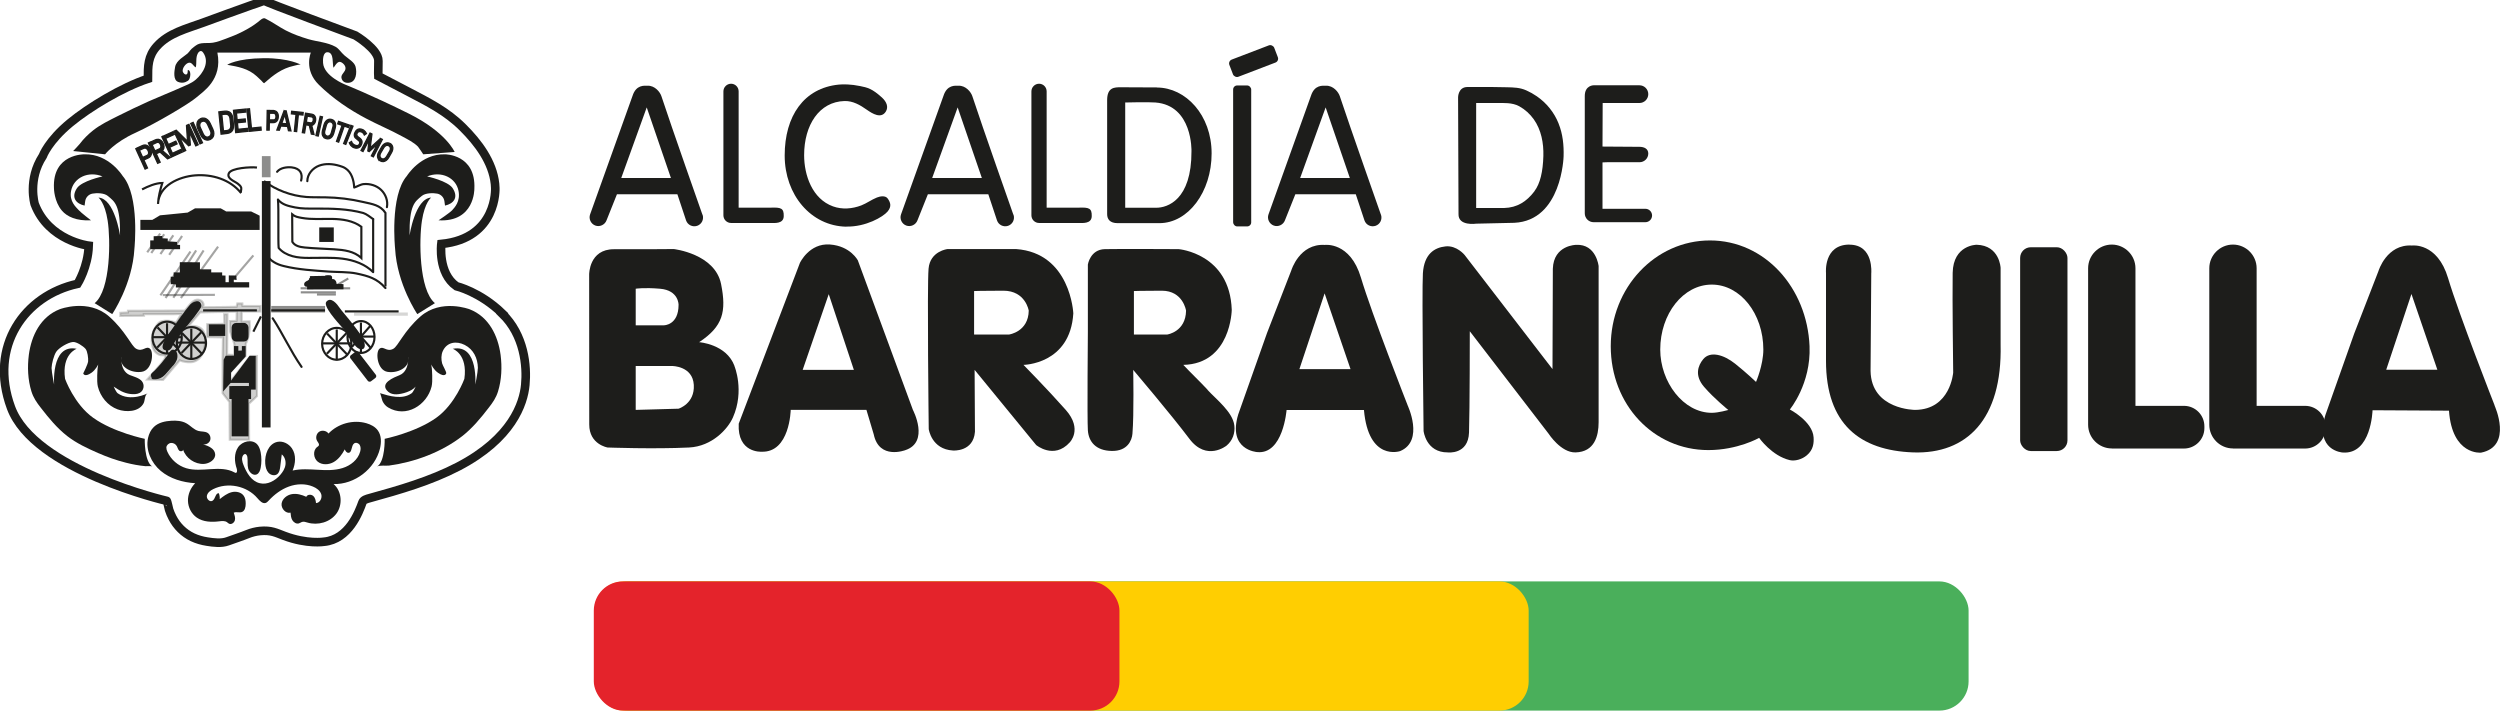
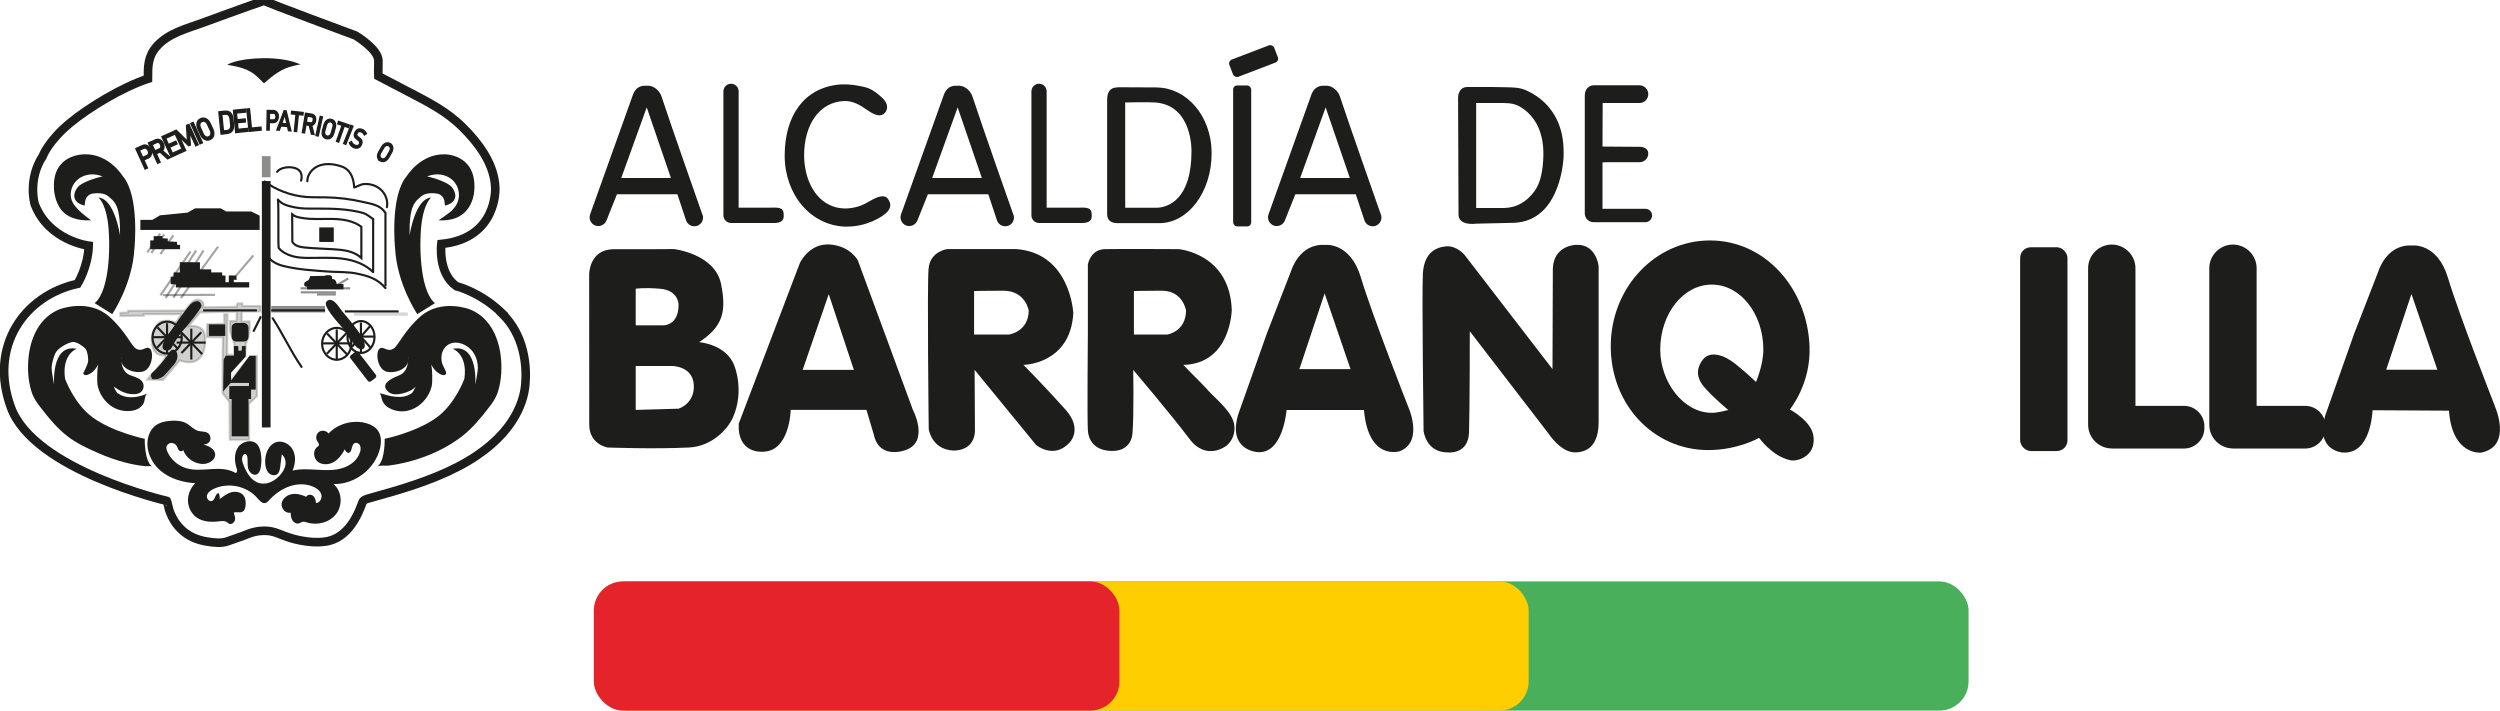
<svg xmlns="http://www.w3.org/2000/svg" id="Capa_1" data-name="Capa 1" viewBox="0 0 290.5 82.57">
  <defs>
    <style>
      .cls-1, .cls-2, .cls-3, .cls-4, .cls-5, .cls-6, .cls-7, .cls-8 {
        stroke: #1d1d1b;
      }

      .cls-1, .cls-2, .cls-3, .cls-5, .cls-6, .cls-8 {
        stroke-width: .25px;
      }

      .cls-1, .cls-2, .cls-4, .cls-6 {
        fill: none;
      }

      .cls-1, .cls-3, .cls-4, .cls-5, .cls-6, .cls-7, .cls-8 {
        stroke-miterlimit: 10;
      }

      .cls-9 {
        fill: #4aaf5b;
      }

      .cls-10, .cls-3, .cls-11, .cls-5, .cls-7, .cls-8, .cls-12 {
        fill: #1d1d1b;
      }

      .cls-10, .cls-8 {
        opacity: .5;
      }

      .cls-2 {
        stroke-linecap: round;
        stroke-linejoin: round;
      }

      .cls-3 {
        opacity: .21;
      }

      .cls-11 {
        opacity: .18;
      }

      .cls-6 {
        opacity: .4;
      }

      .cls-7 {
        stroke-width: .15px;
      }

      .cls-13 {
        fill: #ffce01;
      }

      .cls-14 {
        fill: #e4232b;
      }
    </style>
  </defs>
  <g>
    <path class="cls-12" d="m85.35,42.53c-.94-2.55-4.11-2.77-4.11-2.77,2.77-1.83,3.19-3.55,2.55-6.75-.71-3.53-5.5-4.07-5.5-4.07,0,0-4.33.04-6.93.02-2.92-.02-2.9,2.93-2.9,2.93,0,0,.02,15.99.01,17.43-.01,2.33,2.13,2.68,2.13,2.68,0,0,5.4.2,9.47,0,2.68-.13,4.52-2.17,5.1-3.5,1.37-3.11.17-5.97.17-5.97Zm-11.48-8.98s.94-.16,2.82,0c2.19.18,2.16,1.87,2.16,1.87,0,2.38-1.7,2.38-1.7,2.38h-3.28v-4.25Zm4.98,13.94l-4.98.14v-5.1h4.25s2.37,0,2.5,2.19c.13,2.19-1.77,2.77-1.77,2.77Z" />
    <path class="cls-12" d="m99.7,30.29s-.85-1.7-3.26-1.88c-2.41-.18-3.49,2.14-3.49,2.14l-7.11,18.68c-.18,3.44,2.64,3.26,2.64,3.26,3.31.13,3.4-4.86,3.4-4.86h8.8l.85,2.85c.63,2.99,3.66,1.83,3.66,1.83,2.86-.94.89-4.68.89-4.68l-6.39-17.35Zm-6.43,12.69l3.03-8.8,2.92,8.8h-5.94Z" />
    <path class="cls-12" d="m118.91,42.4s5.45-.04,5.81-5.99c0,0-.31-7.02-6.66-7.47h-7.95s-2.03.22-2.21,2.28c-.18,2.06.02,18.64.02,18.64,0,0,.31,2.35,2.82,2.49,0,0,2.37.19,2.55-2.18l-.04-7.19,7.15,8.73s2.06,1.72,3.89-.29c0,0,1.56-1.52-.45-3.79-2.06-2.33-4.92-5.24-4.92-5.24Zm-1.65-3.53h-4.07v-5.05s.93-.04,3.4-.04c2.59,0,2.95,2.32,2.95,2.32-.04,2.46-2.28,2.77-2.28,2.77Z" />
    <path class="cls-12" d="m140.33,45.3c-.82-.89-2-2.01-2.83-2.9,5.54-.13,5.63-6.39,5.63-6.39-.22-6.57-6.17-7.06-6.17-7.06,0,0-6.88-.04-8.58,0-1.7.04-1.97,1.79-1.97,1.79v7.84s-.09,10.08,0,11.42c.09,1.34.94,2.37,2.77,2.4,1.83.04,2.35-1.23,2.41-2,.19-2.24.09-7.42.09-7.42,0,0,4.51,5.32,6.52,8s4.33.8,4.33.8c.7-.59,1.01-1.45.9-2.35-.19-1.56-2.12-3.04-3.12-4.13Zm-4.69-6.43h-3.88v-5.05s.89-.04,3.24-.04c2.48,0,2.82,2.32,2.82,2.32-.04,2.46-2.18,2.77-2.18,2.77Z" />
    <path class="cls-12" d="m163.55,47.05s-4.16-10.59-5.41-14.79c-1.25-4.2-4.2-3.8-4.2-3.8-2.95-.18-3.89,2.96-3.89,2.96l-2.82,7.27-3.35,9.47c-1.25,4.15,2.19,4.37,2.19,4.37,3.03.33,3.43-4.89,3.43-4.89h8.99c.53,6.02,4.2,4.78,4.2,4.78,2.86-1.19.85-5.38.85-5.38Zm-12.56-4.16l2.93-8.8,3.01,8.8h-5.94Z" />
  </g>
  <path class="cls-12" d="m289.88,47.12s-4.16-10.59-5.41-14.79c-1.25-4.2-4.2-3.8-4.2-3.8-2.95-.18-3.89,2.96-3.89,2.96l-2.82,7.27-3.35,9.47c-1.25,4.15,1.99,4.35,1.99,4.35,3.35.28,3.49-4.91,3.49-4.91l8.88.05c.37,5.22,3.72,4.88,3.72,4.88,3.75-.74,1.58-5.47,1.58-5.47Zm-12.6-4.16l2.93-8.8,3.01,8.8h-5.94Z" />
  <path class="cls-12" d="m6.3,44.91s-.47-4.99,2.61-4.38c0,0-1.76.6-1.35,3.49,0,0,1.06,2.95,3.26,4.52,2.38,1.71,6,2.45,6,2.45,0,0-.07,2.61.87,3.22-.14-.09-.62-.02-.79-.04-.76-.07-1.51-.21-2.25-.4-1.13-.28-2.2-.67-3.26-1.13-1.25-.55-2.5-1.13-3.58-1.97-1.18-.92-2.16-2.11-3.07-3.29-.48-.61-.86-1.16-1.09-1.9-.42-1.36-.48-2.84-.3-4.25.3-2.25,1.37-4.43,3.59-5.3,0,0,3.32-1.28,5.73.84,1.94,1.71,2.58,3.44,3.15,3.75.78.43,1.14-.4,1.61,0s.27,2.48-.94,2.68c-1.13.19-2.48-.47-2.41-1.47s-.34,1.31,1,1.85c.43.17,1.09.33,1.4.71.35.42.25,1.1-.26,1.37-.33.17-.72.16-1.08.12-.75-.09-1.32-.44-1.93-.86,0,0,.28.65.47.78,1.46,1.03,3.46.02,3.48,0-.37.19-.3.82-.47,1.15-.54,1.04-2.06,1.07-3.02.72-1.16-.42-2.01-1.48-2.3-2.65-.16-.64-.03-2.1-.03-2.1l.07-.47s-.28.62-.79.97c-.82.57-.95.07-.95.07,0,0,.54-1.06.57-1.41s-.07-1.16-.3-1.44c-.27-.32-1.06-.84-1.47-.8-.56.04-1.63.67-1.94,1.14-.27.41-.53,1.39-.54,1.88,0,.46.34,2.17.34,2.17Z" />
  <path class="cls-12" d="m11,35.23l2.04,1.27s2.35-3.45,2.58-7.61c0,0,.64-6.13-1.37-8.45,0,0-1.58-2.58-4.42-2.51,0,0-3.76-.09-3.56,3.95,0,0,.01,1.52.92,2.59.6.71,1.71,1.22,3.38,1.13,0,0-1.17-.89-1.44-1.2s-1.11-.99-.87-2.22c.3-1.54,2.01-2.35,3.65-1.68,0,0-2.41.52-2.97,1.37-.72,1.1-.08,1.81.89,2.02l.07-.51c.06-.44.4-.8.84-.88.47-.09,1.36-.09,1.79.27.8.67,1.46,1.03,1.42,4.58,0,0-.64-4.29-2.51-4.39,0,0,.74.54,1.07,2.68.34,2.14.37,8.04-1.51,9.59Z" />
  <path class="cls-12" d="m50.53,35.23l-2.04,1.27s-2.35-3.45-2.58-7.61c0,0-.64-6.13,1.37-8.45,0,0,1.58-2.58,4.42-2.51,0,0,3.62-.02,3.42,4.02,0,0,.05,3.89-4.16,3.65,0,0,1.31-.87,1.58-1.17s.98-1.01.74-2.25c-.3-1.54-2.01-2.35-3.65-1.68,0,0,2.41.52,2.97,1.37.72,1.1.08,1.81-.89,2.02l-.07-.51c-.06-.44-.4-.8-.84-.88-.47-.09-1.36-.09-1.79.27-.8.67-1.46,1.03-1.42,4.58,0,0,.64-4.29,2.51-4.39,0,0-.74.54-1.07,2.68-.34,2.14-.37,8.04,1.51,9.59Z" />
  <path class="cls-4" d="m58.36,36.41c-2.6-2.51-5.32-3.15-5.32-3.15-2.18-1.52-1.76-4.91-1.76-4.91,6.57-.65,6.27-6.51,6.27-6.51,0-.16-.01-.31-.03-.47-.27-2.56-1.97-4.8-3.74-6.56-1.88-1.88-4.04-2.95-6.37-4.17-1.15-.6-2.3-1.2-3.45-1.8,0,0-.02-.27.01-1.76.03-1.36-2.67-2.96-2.67-2.96,0,0-10.56-3.9-10.59-4.04,0,.02-1.42.49-1.5.52-1.88.67-3.76,1.35-5.63,2.04-1.88.69-3.97,1.19-5.35,2.73-1.05,1.17-1.04,2.31-1.04,3.78-3.04,1.01-6.86,3.33-9.03,5.12-2.55,2.1-3.19,3.86-3.19,3.86-1.78,2.74-.94,5.58-.94,5.58,1.61,4.27,6.28,4.84,6.28,4.84-.08,2.48-1.3,4.43-1.3,4.43-6.14,1.34-10.37,7.25-7.73,14.39,2.69,7.28,18.1,10.83,18.1,10.83.04,0,.24.92.27,1.03.1.31.23.61.38.9.51,1,1.32,1.81,2.35,2.3.53.25,1.1.41,1.68.5.76.12,1.66.24,2.39-.03.58-.21,1.72-.59,2.35-.85.45-.18.93-.3,1.42-.35,1.3-.12,1.86.21,2.8.56,2.67,1.01,4.63.69,4.63.69,2.87-.27,4.05-3.42,4.47-4.58.1-.29.52-.4.81-.48,3.51-.97,7.09-2,10.32-3.68,6.26-3.26,7.59-7.33,7.79-9.49.21-2.17-.1-5.78-2.7-8.29Z" />
-   <path class="cls-12" d="m22.52,5.46c.38-.28.5-.37.9-.43.44-.06.89,0,1.32-.07.51-.08,1.02-.28,1.5-.46,1.31-.47,2.66-1.1,3.76-1.96.18-.14.54-.52.8-.4.83.4,1.58.96,2.4,1.39.83.43,1.73.75,2.63,1.02,1.06.31,2.19.35,3.17.89.39.22.62.65,1.04,1.01.49.42,1.15.78,1.28,1.31.17.68.09,1.78-.8,1.86-.41.04-.75-.14-.84-.55-.07-.35.24-.57.39-.85.21-.38-.03-.75-.37-.96-.09-.06-.21-.09-.32-.06-.07.02-.13.06-.19.11-.19.16-.28.39-.44.56-.15-.45.08-1.74-.66-1.8-.57-.05-.58.88-.55,1.24.1,1.54,2.55,2.51,2.55,2.51,0,0,3.05,1.21,7.41,3.38s5.33,4.46,5.33,4.46l-3.65.27s-.52-.8-.61-.89c-.5-.51-1.25-.87-1.87-1.21-1.35-.74-2.78-1.33-4.14-2.05-2-1.05-3.89-2.34-5.51-3.93-1.78-1.74-.93-3.74-.93-3.74h-10.86c.63,3.17-1.7,4.56-2.46,5.23s-4.65,2.99-7.08,4.1c-2.43,1.1-3.51,2.49-3.51,2.49,0,0-3.71-.38-3.71-.38.02,0,.73-.78.76-.82.44-.59.98-1.12,1.56-1.58.87-.69,1.84-1.14,2.82-1.64,1.21-.61,2.43-1.19,3.67-1.75,1.21-.54,2.45-1.02,3.65-1.56.61-.27,1.27-.5,1.78-.94.88-.76,1.63-2.04.88-3.13-.06-.08-.12-.16-.22-.19-.17-.05-.33.11-.41.26-.28.52-.11,1.09-.24,1.63-.29-.14-.45-.62-.81-.54-.36.07-.77.63-.71,1,.03.16.25.44.45.35.16-.07.12-.36.14-.5.43-.03.35,1.03.03,1.24-.35.23-.71.31-1.15.14-.6-.23-.45-1.22-.35-1.75.14-.77,1.13-1.26,1.44-1.55.35-.34.26-.41.75-.77Z" />
  <path class="cls-12" d="m55.22,44.91s.47-4.99-2.61-4.38c0,0,1.76.6,1.35,3.49,0,0-1.06,2.95-3.26,4.52-2.38,1.71-6,2.45-6,2.45,0,0,.07,2.61-.87,3.22.27-.17,1.06-.07,1.38-.11,2.98-.4,6.12-1.57,8.5-3.42,1.18-.92,2.16-2.11,3.07-3.29.48-.61.86-1.16,1.09-1.9.42-1.36.48-2.84.3-4.25-.3-2.25-1.37-4.43-3.59-5.3,0,0-3.32-1.28-5.73.84-1.94,1.71-2.58,3.44-3.15,3.75-.78.43-1.14-.4-1.61,0s-.27,2.48.94,2.68c1.13.19,2.48-.47,2.41-1.47s.34,1.31-1,1.85c-.64.26-2.45.95-1.32,1.94.25.22.61.3.94.29.67-.02,1.79-.34,2.24-.9,0,0-.28.65-.47.78-1.09.77-2.56.33-3.69-.02.08.02.25.81.31.93.15.31.35.55.64.73,2.1,1.27,4.52-.26,5.06-2.42.16-.64.03-2.1.03-2.1l-.07-.47s.28.62.79.97c.82.57.95.07.95.07.05-.18-.42-.93-.48-1.18-.11-.45-.12-.97.08-1.41.48-1.06,1.59-1.21,2.55-.72,1.02.52,1.51,1.54,1.53,2.67,0,.46-.34,2.17-.34,2.17Z" />
  <path class="cls-12" d="m170.79,38.49l9.16,11.91s1.43,2.22,3.13,2.17c2.2-.06,2.68-1.9,2.68-3.51v-18.14s-.27-2.57-2.59-2.47c0,0-2.64,0-2.73,2.78l-.04,11.66-10.21-13.26s-.92-1.14-2.22-1-2.49.89-2.63,3.13c-.13,2.23.08,18.32.08,18.32,0,0,.27,2.51,2.82,2.49,0,0,2.37.29,2.46-2.31s.09-11.77.09-11.77Z" />
-   <path class="cls-12" d="m214.9,28.43c2.86,0,2.54,3.33,2.54,3.33l-.08,11.35c.08,4.52,5.18,4.52,5.18,4.52,4.11-.03,4.42-4.34,4.42-4.34,0,0-.11-8.67-.06-11.58.06-3.27,2.79-3.27,2.79-3.27,2.68.08,2.78,2.69,2.78,2.69v8.89c.21,8.76-3.98,12.76-10.15,12.55-6.21-.22-10.14-3.3-10.14-10.63v-10.23s-.31-3.29,2.73-3.29Z" />
  <rect class="cls-12" x="234.74" y="28.73" width="5.5" height="23.68" rx="1.24" ry="1.24" />
  <path class="cls-12" d="m245.39,52.12h8.39c1.3,0,2.37-1.06,2.37-2.37v-.22c0-1.3-1.06-2.37-2.37-2.37h-5.64v-15.99c0-1.51-1.24-2.75-2.75-2.75h0c-1.51,0-2.75,1.24-2.75,2.75v18.19c0,1.51,1.24,2.75,2.75,2.75h0" />
  <path class="cls-12" d="m259.47,52.12h8.39c1.3,0,2.37-1.06,2.37-2.37v-.22c0-1.3-1.06-2.37-2.37-2.37h-5.64v-15.99c0-1.51-1.24-2.75-2.75-2.75h0c-1.51,0-2.75,1.24-2.75,2.75v18.19c0,1.51,1.24,2.75,2.75,2.75h0" />
-   <path class="cls-1" d="m16.51,22.01c.69-.36,1.58-.74,2.35-.75-.23.73-.47,1.68-.5,2.44.09-2.16,2.46-3.17,4.3-3.32,1.98-.16,4.09.47,5.36,2.06-.09-.12.06-.48.01-.63-.07-.21-.23-.33-.39-.46-.38-.3-1.32-.59-1.05-1.21.27-.63,2.55-.76,3.27-.67" />
  <polygon class="cls-12" points="16.31 26.72 16.31 25.55 17.7 25.55 18.59 25.02 21.81 24.7 22.66 24.21 25.65 24.21 26.28 24.57 29.18 24.57 30.17 25.06 30.17 26.72 16.31 26.72" />
  <path class="cls-12" d="m210.74,50.82c-.12-1.86-2.76-3.24-2.76-3.24,0,0,2.47-2.97,2.29-7.35-.28-6.78-5.19-12.29-11.57-12.29s-11.53,5.5-11.53,12.29,4.96,12.07,11.34,12.07c3.42,0,5.9-1.42,5.9-1.42,0,0,1.49,2.11,3.57,2.59.58.13,1.38-.07,1.97-.56.78-.65.83-1.46.79-2.09Zm-6.7-6.45s-1.06-1.02-2.41-2.1c-1.33-1.06-2.9-1.51-3.71-.54-.63.76-1.03,1.92.09,3.22,1.16,1.35,2.82,2.69,2.82,2.69,0,0-1.15.33-1.92.33-3.31,0-5.99-3.59-5.99-7.35,0-4.17,2.68-7.55,5.99-7.55s5.99,3.38,5.99,7.55c0,1.79-.85,3.76-.85,3.76Z" />
  <path class="cls-12" d="m26.4,7.53s1.06-.74,4.26-.77c2.97-.02,4.32.77,4.32.77-.15-.09-.69.09-.84.12-1.4.3-2.41,1.1-3.45,2.02-.1-.03-.26-.24-.33-.31-.17-.16-.34-.33-.52-.49-.99-.91-2.16-1.12-3.44-1.34Z" />
  <path class="cls-12" d="m81.62,24.94s-3.62-10.27-4.77-13.78c-.16-.47-.75-1.22-1.59-1.2-.4,0-1.34-.13-1.76,1.18l-4.93,13.77c-.19.52.09,1.11.61,1.3.52.19,1.11-.09,1.3-.61l1.21-3.03h7.02l1.01,3.04c.18.53.76.81,1.29.63.53-.18.81-.76.63-1.29Zm-4.05-4.26h-5.38l2.96-8.2,2.81,8.2h-.39Z" />
  <path class="cls-12" d="m117.75,24.94s-3.62-10.27-4.77-13.78c-.16-.47-.75-1.22-1.59-1.2-.4,0-1.34-.13-1.76,1.18l-4.93,13.77c-.19.52.09,1.11.61,1.3.52.19,1.11-.09,1.3-.61l1.21-3.03h7.02l1.01,3.04c.18.53.76.81,1.29.63.53-.18.81-.76.63-1.29Zm-4.05-4.26h-5.38l2.96-8.2,2.81,8.2h-.39Z" />
  <path class="cls-12" d="m160.46,24.94s-3.62-10.27-4.78-13.78c-.16-.47-.75-1.22-1.59-1.2-.4,0-1.34-.13-1.76,1.18l-4.93,13.77c-.19.52.09,1.11.61,1.3s1.11-.09,1.3-.61l1.21-3.03h7.02l1.01,3.04c.18.53.76.81,1.29.63.53-.18.81-.76.63-1.29Zm-4-4.26h-5.38l2.96-8.2,2.81,8.2h-.39Z" />
  <path class="cls-12" d="m89.49,25.91c.49,0,1.56.13,1.58-.79s-.29-1.04-1.55-.99h-3.69v-13.51c0-.49-.39-.89-.88-.89h0c-.49,0-.89.4-.89.89v14.4c0,.49.4.89.89.89h4.54Z" />
  <path class="cls-12" d="m125.28,25.91c.49,0,1.56.13,1.58-.79s-.29-1.04-1.55-.99h-3.69v-13.51c0-.49-.39-.89-.88-.89h0c-.49,0-.89.4-.89.89v14.4c0,.49.4.89.89.89h4.54Z" />
  <path class="cls-12" d="m98.33,26.34c-4.08-.08-7.15-3.68-7.15-8.27s2.23-7.84,6.29-8.24c.49-.05,1.42-.05,2.47.17.87.18,1.38.28,2.55,1.34.55.51.76,1.09.45,1.61-.54.89-1.55.27-2.22-.2-.76-.54-1.62-1.04-2.59-1.01-2.93.08-4.69,2.78-4.69,6.29,0,2.35.95,5.08,3.35,5.95,1.07.39,2.24.29,3.29-.11.64-.25,1.19-.67,1.82-.92.38-.15.99-.26,1.26.13.31.45.48.91-.03,1.51-.51.6-2.5,1.79-4.8,1.74Z" />
  <rect class="cls-12" x="143.29" y="9.93" width="2.1" height="16.38" rx=".47" ry=".47" />
  <path class="cls-12" d="m134.43,10.16l-4.19-.02c-.74,0-1.59,0-1.59,1.5v13.24c0,.58.31,1.05,1.22,1.05h4.85c3.35,0,6.07-3.63,6.07-8.1s-3.01-7.66-6.37-7.66Zm4.02,7.41c.02,5.7-2.82,6.57-4.09,6.57h-3.61v-12.23s2.63-.07,3.51,0c4.35.34,4.19,5.66,4.19,5.66Z" />
  <rect class="cls-12" x="142.88" y="6.03" width="5.58" height="2.14" rx=".48" ry=".48" transform="translate(7.09 52.55) rotate(-20.95)" />
  <path class="cls-12" d="m186.21,18.87l.56-.02h3.75c.55,0,1.01-.45,1.01-1.01h0c0-.55-.47-.78-1.03-.78l-4.29-.03.02-5.06h4.27c.57,0,1.03-.46,1.03-1.03h0c0-.57-.46-1.03-1.03-1.03h-5.32s-1.03-.01-1.03,1.25v13.63c0,.57.46,1.03,1.03,1.03h6.01c.43,0,.78-.35.78-.78h0c0-.43-.35-.78-.78-.78h-4.98v-5.38Z" />
  <path class="cls-12" d="m181.1,14.33c-.51-1.27-1.39-2.36-2.52-3.14-.39-.27-.8-.5-1.23-.69-.74-.33-1.43-.34-2.23-.36-.59-.02-1.19-.02-1.78-.03-.94,0-1.88,0-2.82,0-1.1,0-1.09,1.21-1.09,1.21l.05,13.54c-.06,1.45,2.06,1.13,2.06,1.13l4.42-.1c5.53-.26,5.73-7.71,5.73-7.71.04-1.31-.09-2.6-.58-3.82Zm-2.8,7.9c-.91,1.2-2.01,1.9-3.52,1.94h-3.25v-12.2h2.29c.9,0,1.9-.07,2.72.38.67.37,1.25.9,1.69,1.52.87,1.23,1.15,2.77,1.11,4.25-.05,1.83-.37,3.21-1.04,4.1Z" />
  <path class="cls-12" d="m19.33,52.02s0-.03,0-.04c.03-.27.28-.49.55-.51s.54.14.67.38c.1.17.13.39.28.52s.47.06.44-.13c.32,1,1.37,1.72,2.42,1.67.65-.04,1.38-.51,1.31-1.15-.06-.64-.79-.95-1.41-1.13.33.07.7-.13.82-.44s0-.71-.29-.89c-.31-.19-.7-.13-1.05-.22-.55-.14-.93-.63-1.43-.9-.51-.28-1.12-.32-1.7-.29-.74.04-1.52.2-2.06.72-.36.34-.57.8-.68,1.28-.3,1.41.38,2.91,1.48,3.83s2.56,1.34,4,1.43c-.53.54-.86,1.29-.84,2.05s.4,1.51,1.02,1.94c.74.52,1.72.55,2.61.44.31-.04.65-.08.91.1.08.06.14.13.23.17.27.14.6-.1.68-.39s-.03-.59-.13-.88c.28-.15.64.03.94-.08.36-.13.45-.59.45-.97,0-.32-.04-.66-.23-.92-.3-.43-.92-.55-1.43-.41s-.94.47-1.36.8c.02-.23-.02-.47-.1-.68-.4-.06-.39.66-.74.87-.31.19-.72-.22-.65-.58s.4-.61.73-.77c1.69-.84,3.92-.39,5.14,1.05.26.3.6.68.97.55.14-.05.24-.17.35-.28.65-.7,1.43-1.29,2.33-1.62.9-.33,1.92-.37,2.8,0,.42.17.84.47.97.9s-.15,1-.61,1.02c-.03-.31-.1-.64-.34-.84s-.67-.17-.79.11c-.53-.24-1.11-.41-1.68-.31s-1.11.53-1.19,1.1c-.07.57.48,1.19,1.04,1.05.03.3.05.62.21.88s.47.46.76.37c.14-.04.26-.15.41-.18.19-.05.38.03.57.08,1.21.37,2.65-.03,3.39-1.05s.62-2.61-.34-3.42c2.45.06,4.81-1.75,5.39-4.12.17-.71.18-1.51-.24-2.1-.31-.44-.82-.7-1.34-.85-1.54-.44-3.3.04-4.4,1.2-.23-.33-.74-.43-1.08-.21s-.45.73-.24,1.07c.11.17.28.36.19.54-.04.07-.11.11-.18.16-.53.39-.45,1.3.06,1.71s1.29.37,1.86.04c.57-.33.97-.89,1.28-1.47.08.19.21.4.42.4.46,0,.3-.84.68-1.1.21-.14.53-.02.65.21s.11.5.04.75c-.25.94-1.11,1.62-2.04,1.91s-1.92.26-2.9.2c-.94-.05-1.96-.13-2.91.09.34-.8.44-1.82-.08-2.58-.37-.54-1.06-.89-1.7-.75-1.03.22-1.49,1.48-1.4,2.53.03.37.12.77.37,1.05s.71.4,1.01.18c.26-.19.32-.55.36-.87.06-.48.12-.96.18-1.44.35.28.49.77.43,1.21s-.31.84-.61,1.18c-.59.68-1.5,1.18-2.38.96-.96-.23-1.53-1.2-1.89-2.12-.15-.37-.27-.84-.02-1.15.05-.06.11-.11.19-.12.16-.01.25.18.28.34.07.45-.02.92.1,1.36s.58.85.99.67c.28-.13.4-.46.46-.77.11-.59.11-1.2,0-1.79-.07-.34-.18-.69-.41-.94-.59-.63-1.74-.37-2.22.35s-.43,1.67-.15,2.49c.06.19.06.5-.14.48-.04,0-.08-.03-.12-.05-1.67-.91-3.79.05-5.61-.49-.96-.29-1.78-1-2.19-1.91-.06-.14-.12-.29-.11-.44Z" />
  <path class="cls-2" d="m32.2,19.96c.37-.47,1.15-.57,1.7-.51,1.02.12,1.29.76,1.09,1.53" />
  <path class="cls-2" d="m35.71,21.05c0-.8.62-1.52,1.37-1.8s1.6-.21,2.37.02c.24.07.48.15.69.29.72.46.97,1.38,1.02,2.23.35-.11.74-.37,1.11-.4.73-.06,1.49.17,2.02.68s.81,1.28.67,2" />
  <path class="cls-1" d="m30.68,21.04c1.42,1.07,3.16,1.71,4.93,1.85.72.05,1.44.03,2.16.04,1.49.02,2.98.2,4.43.54,1.08.25,1.98.35,2.59,1.27v8.55" />
  <path class="cls-2" d="m43.36,25.46c-.27-.2-.83-.62-1.15-.71-1.8-.49-3.68-.52-5.55-.51-.8,0-1.6.02-2.38-.14s-1.46-.3-1.98-.9" />
  <path class="cls-2" d="m43.36,25.46c0,1.87-.01,4.29,0,6.16-.93-.93-2.24-1.39-3.54-1.56s-2.62-.08-3.94-.09c-.63,0-1.27-.03-1.89-.2s-1.2-.47-1.61-.96c-.08-.86.02-4.6-.08-5.6" />
  <path class="cls-2" d="m31.02,29.68c.2.3.47.57.78.76.36.23.77.38,1.19.48,1.69.42,3.5.51,5.24.64.91.06,2.29.03,3.18.22,1.43.3,2.42.59,3.38,1.69" />
  <rect class="cls-12" x="30.43" y="21.04" width="1.01" height="28.63" />
  <path class="cls-2" d="m31.69,36.99c1.16,1.77,2.08,3.81,3.35,5.64" />
  <path class="cls-1" d="m41.98,29.97c-.83-.78-2-.93-3.14-1s-2.3-.1-3.43-.21c-.57-.06-1.14-.17-1.44-.66l-.02-3.19c.34.28.68.33,1.11.41,1.17.21,2.36.1,3.55.12s2.42.2,3.38.91v3.63Z" />
  <rect class="cls-5" x="37.22" y="26.55" width="1.44" height="1.44" />
  <path class="cls-3" d="m27.49,37.28l.02-1.07-4.25.09-1.34,1.59c.3-.03.61-.03.91.04.74.16,1.01.71,1.01,1.41s-.06,1.51-.51,2.11c-.29.38-.72.63-1.2.64-.82.02-1.24-.22-1.24-.22l-1.94,2.28-1.84-.05s1.94-2.12,2.05-2.48c.09-.27.04-.33-.22-.34s-.34.01-.57-.12c-.21-.12-.38-.29-.5-.51-.22-.4-.27-.93-.22-1.36s.12-.74.34-1.14c.21-.38.42-.74.85-.83.26-.06.64-.07.9-.03.24.04.47.14.72.16.29-.34.52-.97.72-.94-.29-.04-.75,0-1.04,0h-3.43l.02.18c-.92,0-1.83.01-2.75.02v-.36s.89-.04.89-.04v-.2l6.6-.02c.42-.45.62-.85,1.07-1.14.37-.24.94-.14,1.09.31.05.15.03.31-.05.44,1.41,0,2.63-.03,3.91-.05l.09-.39h.58l.02.3h2.08v.64h-2.17v1.17s.92-.03.92-.03c.13,1.63-.45,2.61-.45,2.61l-.02,1.41-1.83,1.9v1.13s2.4-3.02,2.4-3.02h.75s0,4.66,0,4.66l-.93.89.02,4.18h-2.25l-.03-4.38-.8-1.03v-4.11l.04-2.37-1.85-.04.02-1.5,1.99-.04-.02-1.12h.38l-.04,4.7.85.04v-1.25l-.18-.54-.31-.92-.02-1.23.76-.02Z" />
  <line class="cls-1" x1="30.32" y1="36.77" x2="29.44" y2="38.54" />
  <line class="cls-6" x1="18.64" y1="34.32" x2="22.13" y2="29.23" />
-   <line class="cls-6" x1="19.66" y1="29.61" x2="21.16" y2="27.42" />
  <line class="cls-6" x1="17.11" y1="29.32" x2="18.61" y2="27.14" />
  <line class="cls-6" x1="18.64" y1="29.52" x2="20.14" y2="27.34" />
  <line class="cls-6" x1="17.58" y1="29.4" x2="19.08" y2="27.22" />
  <line class="cls-6" x1="19.24" y1="34.63" x2="22.79" y2="29.1" />
  <line class="cls-6" x1="20.14" y1="34.6" x2="23.66" y2="29.1" />
  <line class="cls-6" x1="21.02" y1="34.63" x2="25.34" y2="28.66" />
  <line class="cls-6" x1="27.02" y1="32.51" x2="29.44" y2="29.68" />
  <line class="cls-6" x1="18.91" y1="34.29" x2="24.97" y2="34.26" />
  <polygon class="cls-5" points="20.3 31.78 21.02 31.78 21.02 30.59 23.11 30.6 23.11 31.42 23.61 31.42 24.42 31.42 24.42 31.78 25.69 31.78 25.69 32.13 26.08 32.14 26.08 32.92 26.71 32.92 26.71 32.13 27.34 32.14 27.36 32.39 27.03 32.35 27.05 32.92 28.83 32.92 28.83 33.28 20.56 33.28 20.55 32.92 19.96 32.9 19.96 32.28 20.3 32.3 20.3 31.78" />
  <rect class="cls-5" x="27.04" y="37.65" width="1.71" height="1.91" rx=".39" ry=".39" />
  <rect class="cls-5" x="24.39" y="37.82" width="1.66" height="1.09" />
  <polygon class="cls-5" points="26.11 41.84 26.3 41.46 27.31 41.46 27.31 40.34 27.57 40.34 27.57 40.88 28.23 40.85 28.23 40.34 28.42 40.34 28.42 41.37 26.73 43.25 26.73 44.38 26.06 45.15 26.11 41.84" />
  <rect class="cls-5" x="27.04" y="44.99" width="1.71" height="5.59" />
  <rect class="cls-5" x="26.77" y="44.99" width="2.28" height="1.25" />
  <polygon class="cls-5" points="26.9 44.37 29.05 44.37 29.05 45.15 29.59 45.15 29.59 41.48 29.05 41.48 26.9 44.37" />
  <g>
    <path class="cls-7" d="m15.78,17.28l.28-.13,1.08,2.37-.28.13-1.08-2.37Zm.66,1.07l.65-.29c.06-.03.11-.07.14-.13.03-.05.05-.12.04-.19,0-.07-.02-.15-.06-.23-.04-.08-.08-.15-.14-.2-.05-.05-.11-.08-.17-.1-.06-.01-.12,0-.18.02l-.65.29-.15-.32.64-.29c.12-.06.24-.07.36-.06.12.02.23.07.33.16.1.09.18.2.25.35.06.14.1.28.1.41,0,.13-.03.25-.1.36-.06.1-.16.18-.28.23l-.64.29-.15-.32Z" />
    <path class="cls-7" d="m17.24,16.61l.28-.13,1.09,2.37-.29.13-1.08-2.37Zm.61.99l.69-.31c.05-.02.09-.06.12-.11.03-.05.04-.11.04-.17,0-.07-.02-.14-.05-.21-.03-.07-.07-.13-.12-.18s-.1-.07-.15-.08c-.06-.01-.11,0-.16.02l-.69.32-.15-.32.68-.31c.12-.05.23-.07.35-.06.11.02.22.06.32.15.1.08.17.19.24.33.06.13.09.26.09.39s-.03.24-.1.33c-.06.1-.15.17-.27.23l-.68.31-.14-.32Zm.66,0l.25-.2,1.04.91-.33.15-.95-.86Z" />
    <path class="cls-7" d="m18.81,15.89l.29-.13,1.08,2.37-.28.13-1.09-2.37Zm.14-.06l1.16-.53.14.32-1.16.53-.15-.32Zm.47,1.03l1.01-.46.15.32-1.01.46-.15-.32Zm.47,1.02l1.16-.53.14.32-1.16.53-.15-.32Z" />
    <path class="cls-7" d="m21.68,14.57l.27-.12,1.08,2.37-.28.13-.81-1.77.06.1.12,1.57-.2.09-1.1-1.08-.05-.14.81,1.77-.28.13-1.09-2.37.27-.12,1.31,1.29-.12-1.83Z" />
    <path class="cls-7" d="m23.53,16.59l-.29.13-1.08-2.37.28-.13,1.09,2.37Z" />
    <path class="cls-7" d="m24,16.27c-.14-.02-.27-.08-.39-.19-.12-.1-.22-.24-.3-.42l-.31-.67c-.08-.17-.12-.34-.12-.5,0-.16.03-.3.11-.42.07-.12.18-.21.32-.28s.28-.08.42-.06c.14.02.27.09.39.19.12.11.22.24.3.42l.31.67c.08.17.12.34.12.5,0,.16-.03.3-.11.42-.07.12-.18.21-.32.28-.14.06-.28.09-.42.06Zm.46-.55c.04-.07.06-.16.06-.26,0-.1-.03-.2-.08-.3l-.32-.7c-.05-.11-.11-.19-.18-.26-.07-.06-.15-.1-.23-.12-.08-.01-.16,0-.25.04-.08.04-.15.09-.19.17-.04.07-.06.16-.06.26,0,.1.03.2.08.3l.32.7c.05.1.11.19.18.26.07.06.15.1.23.12.08.01.17,0,.25-.04.08-.04.15-.09.19-.17Z" />
  </g>
  <g>
    <path class="cls-7" d="m25.43,13l.31-.03.26,2.59-.31.03-.26-2.59Zm.43,2.22l.5-.05c.16-.02.28-.08.36-.19s.11-.25.09-.43l-.08-.76c-.02-.18-.08-.32-.18-.41-.1-.09-.23-.12-.39-.11l-.5.05-.03-.35.49-.05c.18-.02.33,0,.47.06.14.06.24.16.32.29.08.13.13.3.15.49l.07.74c.02.19,0,.37-.05.51-.05.15-.14.26-.26.35-.12.08-.27.13-.44.15l-.49.05-.03-.35Z" />
    <path class="cls-7" d="m27.13,12.82l.31-.03.26,2.59-.31.03-.26-2.59Zm.15-.02l1.27-.13.03.35-1.27.13-.03-.35Zm.11,1.13l1.1-.11.03.35-1.1.11-.03-.35Zm.11,1.11l1.27-.13.03.35-1.27.13-.03-.35Z" />
    <path class="cls-7" d="m28.68,12.67l.31-.03.26,2.59-.31.03-.26-2.59Zm.38,2.23l1.26-.13.03.35-1.26.13-.03-.35Z" />
  </g>
  <g>
    <path class="cls-7" d="m31.05,12.83h.27s-.04,2.29-.04,2.29h-.27s.04-2.29.04-2.29Zm.12,1.1h.61c.06.01.11,0,.15-.03.05-.03.08-.08.1-.14.03-.06.04-.13.04-.2,0-.08-.01-.15-.03-.21-.02-.06-.06-.11-.1-.14-.04-.03-.09-.05-.15-.05h-.61s0-.32,0-.32h.6c.11.02.21.05.3.1.09.06.15.14.2.25.05.11.07.23.06.37s-.03.26-.08.37-.12.18-.21.24-.19.08-.3.08h-.6s0-.32,0-.32Z" />
    <path class="cls-7" d="m33.02,12.88h.23s.56,2.33.56,2.33l-.29-.02-.42-1.87-.64,1.81-.29-.02.84-2.24Zm-.47,1.45l1,.06-.02.31-1-.06.02-.3Z" />
    <path class="cls-7" d="m33.89,12.93l1.34.14-.03.3-1.34-.14.03-.3Zm.52.24l.27.03-.21,2.09-.27-.03.21-2.09Z" />
    <path class="cls-7" d="m35.5,13.15l.26.04-.37,2.26-.26-.04.37-2.26Zm-.05,1.02l.64.11s.1,0,.14-.02c.04-.02.08-.06.11-.11.03-.05.05-.11.06-.18.01-.07.01-.13,0-.19-.01-.06-.03-.1-.07-.14-.03-.03-.08-.06-.13-.06l-.64-.11.05-.3.63.1c.11.02.2.06.27.13s.12.15.15.26c.03.11.03.23.01.36-.02.13-.06.24-.13.33s-.14.16-.23.2c-.09.04-.19.05-.3.03l-.63-.1.05-.3Zm.47.32l.27-.03.3,1.17-.31-.05-.26-1.09Z" />
    <path class="cls-7" d="m36.97,15.81l-.26-.06.5-2.23.26.06-.49,2.23Z" />
    <path class="cls-7" d="m37.59,15.93c-.08-.09-.13-.21-.15-.35-.02-.14,0-.29.04-.45l.17-.63c.05-.16.11-.29.2-.4.09-.11.19-.18.31-.22.12-.04.24-.04.37,0,.13.03.23.1.31.19.08.1.13.21.15.35.02.14,0,.29-.04.45l-.17.62c-.05.16-.11.3-.2.4-.09.11-.19.18-.31.22-.11.04-.24.04-.37,0-.13-.04-.23-.1-.31-.19Zm.61-.12c.07-.02.13-.07.18-.14.05-.07.09-.15.12-.25l.18-.65c.03-.1.04-.19.03-.27-.01-.08-.04-.15-.09-.21-.05-.06-.11-.1-.18-.12-.08-.02-.15-.02-.22,0-.07.03-.13.07-.18.14-.05.07-.09.15-.12.25l-.18.65c-.03.1-.03.19-.02.27s.04.15.09.21c.05.06.11.1.18.12s.15.02.22,0Z" />
    <path class="cls-7" d="m39.79,14.45l.25.09-.69,1.98-.25-.09.69-1.98Zm-.45-.35l1.27.44-.1.29-1.27-.44.1-.29Z" />
    <path class="cls-7" d="m40.18,16.78l-.25-.1.84-2.12.25.1-.84,2.12Z" />
    <path class="cls-7" d="m40.88,17c-.07-.05-.12-.11-.17-.18-.05-.07-.09-.14-.12-.23l.25-.15c.03.1.08.18.15.25.06.07.14.13.24.17.13.06.24.07.33.05.1-.02.16-.09.21-.19.03-.07.04-.14.03-.19-.01-.06-.04-.11-.08-.15-.04-.04-.1-.09-.17-.14,0,0,0,0,0,0h0s-.02-.02-.02-.02c-.11-.08-.19-.15-.25-.21-.06-.06-.1-.15-.11-.25s0-.23.08-.37h0c.06-.13.13-.23.22-.3.09-.07.19-.11.3-.11.11,0,.24.02.37.08.06.03.12.06.17.11.05.04.1.09.15.15.04.06.08.13.12.2l-.24.17c-.04-.09-.09-.16-.14-.22-.05-.06-.11-.1-.18-.13-.12-.05-.22-.07-.32-.04-.09.03-.16.09-.21.2h0c-.03.07-.04.14-.03.19s.05.11.09.15c.04.04.1.1.18.16,0,0,0,0,0,0s0,0,0,0c0,0,0,0,.01,0s0,0,.01,0c.09.07.17.14.22.21s.09.15.1.25c.01.1-.01.22-.08.36h0c-.06.13-.13.23-.22.29s-.19.1-.31.11-.24-.02-.38-.08c-.08-.04-.16-.08-.22-.14Z" />
-     <path class="cls-7" d="m44.21,16.09l.22.11-1.05,2.03-.23-.12.79-1.52-.03.1-1.01.93-.16-.08.16-1.34.07-.11-.79,1.52-.23-.12,1.05-2.03.22.11-.2,1.6,1.19-1.08Z" />
+     <path class="cls-7" d="m44.21,16.09Z" />
    <path class="cls-7" d="m43.92,18.43c-.05-.11-.07-.24-.05-.37.02-.14.06-.28.15-.42l.32-.56c.08-.15.18-.26.29-.34.11-.08.23-.13.35-.14.12-.01.24.02.36.08s.2.16.25.27c.05.11.07.24.05.37-.02.14-.06.28-.15.42l-.32.56c-.08.15-.18.26-.29.34-.11.08-.23.13-.35.14-.12,0-.24-.02-.36-.09s-.2-.16-.25-.27Zm.62.04c.07,0,.14-.04.21-.09.07-.05.13-.12.18-.21l.34-.58c.05-.09.08-.18.09-.26s0-.16-.03-.23-.08-.12-.15-.16c-.07-.04-.14-.05-.21-.05s-.14.03-.21.09c-.07.05-.13.12-.18.21l-.34.58c-.05.09-.08.17-.09.26s0,.16.03.23c.03.06.08.12.15.16.07.04.14.06.21.05Z" />
  </g>
  <rect class="cls-9" x="69.67" y="67.56" width="159.08" height="15.01" rx="3.39" ry="3.39" />
  <rect class="cls-13" x="69.09" y="67.56" width="108.54" height="15.01" rx="3.39" ry="3.39" />
  <rect class="cls-14" x="69" y="67.56" width="61.08" height="15.01" rx="3.39" ry="3.39" />
  <path class="cls-12" d="m22.13,35.36c.18-.21.6-.4.87-.36.25.04.42.31.41.57s-1.44,2.09-2.26,2.97c-.2.21-1,1.39-1.1,1.66s-.32.53-.61.53c-1.4.01.28-2.1.5-2.41.73-1.02,1.36-2.01,2.18-2.96Z" />
  <path class="cls-12" d="m20.13,42.46c-.2.24-.42.47-.6.69-.2.24-.4.47-.65.65-.31.21-.7.31-1.08.27-.06,0-.12-.02-.16-.07-.03-.04-.03-.08-.04-.13-.02-.07-.05-.13-.06-.2-.05-.27.25-.43.44-.62.67-.7.93-1.02,1.44-1.69.22-.29.42-.9.86-.69.4.18.39.85.25,1.18-.09.22-.23.43-.39.62Z" />
-   <ellipse class="cls-1" cx="22.24" cy="39.86" rx="1.7" ry="1.85" />
  <g>
    <line class="cls-1" x1="22.23" y1="38.19" x2="22.23" y2="41.78" />
    <line class="cls-1" x1="20.52" y1="39.81" x2="23.9" y2="39.81" />
    <line class="cls-1" x1="21.09" y1="41.02" x2="23.38" y2="38.61" />
    <line class="cls-1" x1="21.12" y1="38.67" x2="23.49" y2="41.15" />
  </g>
  <ellipse class="cls-1" cx="39.13" cy="39.95" rx="1.7" ry="1.85" />
  <g>
    <line class="cls-1" x1="39.13" y1="38.28" x2="39.13" y2="41.87" />
    <line class="cls-1" x1="37.41" y1="39.9" x2="40.79" y2="39.9" />
    <line class="cls-1" x1="37.98" y1="41.11" x2="40.27" y2="38.7" />
    <line class="cls-1" x1="38.01" y1="38.76" x2="40.38" y2="41.24" />
  </g>
  <ellipse class="cls-1" cx="41.95" cy="39.16" rx="1.57" ry="1.85" />
  <g>
    <line class="cls-1" x1="41.94" y1="37.48" x2="41.94" y2="41.08" />
    <line class="cls-1" x1="40.35" y1="39.11" x2="43.48" y2="39.11" />
    <line class="cls-1" x1="40.88" y1="40.32" x2="43" y2="37.9" />
    <line class="cls-1" x1="40.91" y1="37.96" x2="43.1" y2="40.45" />
  </g>
  <ellipse class="cls-1" cx="19.42" cy="39.23" rx="1.7" ry="1.85" />
  <g>
    <line class="cls-1" x1="19.41" y1="37.56" x2="19.41" y2="41.15" />
    <line class="cls-1" x1="17.7" y1="39.18" x2="21.07" y2="39.18" />
    <line class="cls-1" x1="18.26" y1="40.39" x2="20.56" y2="37.98" />
    <line class="cls-1" x1="18.3" y1="38.04" x2="20.66" y2="40.52" />
  </g>
  <path class="cls-12" d="m39.47,35.78c.34.53,2.9,3.23,2.92,4.31.01.72-.68.57-1.06.14-.34-.38-1.11-1.66-1.45-2.04-.76-.86-2.39-2.64-1.95-3.14.53-.62,1.26.3,1.54.73Z" />
  <rect class="cls-12" x="41.61" y="40.67" width="1.17" height="3.83" rx=".26" ry=".26" transform="translate(-17.22 34.62) rotate(-37.62)" />
  <polygon class="cls-5" points="17.58 28.83 17.58 28.06 17.98 28.06 17.98 27.57 18.74 27.55 18.74 27.8 19.37 27.84 19.37 28.16 20.45 28.23 20.45 28.56 20.8 28.58 20.8 28.83 17.58 28.83" />
  <path class="cls-5" d="m35.7,32.78c.06-.04.13-.07.16-.1.06-.05.14-.09.17-.17.02-.04.05-.3-.02-.3.52,0,1.03-.02,1.55-.03v.29c.21-.09.06-.17.19-.29.05-.05.12-.06.19-.07.13-.01.25-.02.38,0,.03,0,.06,0,.08.02.06.03.08.11.07.18s-.03.14-.01.21c0,.02,0,.03.02.04.02.01.04,0,.06,0,.25-.06.4.1.44.34.03.18-.03.22.18.23.21.01.44-.03.63,0,0,.03,0,.36,0,.36-1.33,0-2.66,0-3.98.01v-.27c-.02-.09-.4.08-.34-.25.02-.08.11-.15.21-.21Z" />
  <line class="cls-8" x1="34.93" y1="33.5" x2="40.69" y2="33.5" />
  <line class="cls-8" x1="34.95" y1="33.97" x2="39.03" y2="33.97" />
  <line class="cls-8" x1="36.83" y1="34.22" x2="39.03" y2="34.22" />
  <line class="cls-8" x1="40.47" y1="32.36" x2="38.51" y2="33.5" />
  <rect class="cls-12" x="23.6" y="35.94" width="6.25" height=".25" />
  <rect class="cls-12" x="31.52" y="35.94" width="6.25" height=".25" />
  <rect class="cls-12" x="40.07" y="36.06" width="6.25" height=".25" />
  <rect class="cls-10" x="31.52" y="35.55" width="6.25" height=".76" />
  <rect class="cls-11" x="41.14" y="36.31" width="6.25" height=".38" />
  <rect class="cls-10" x="30.43" y="18.14" width="1.01" height="2.46" />
</svg>